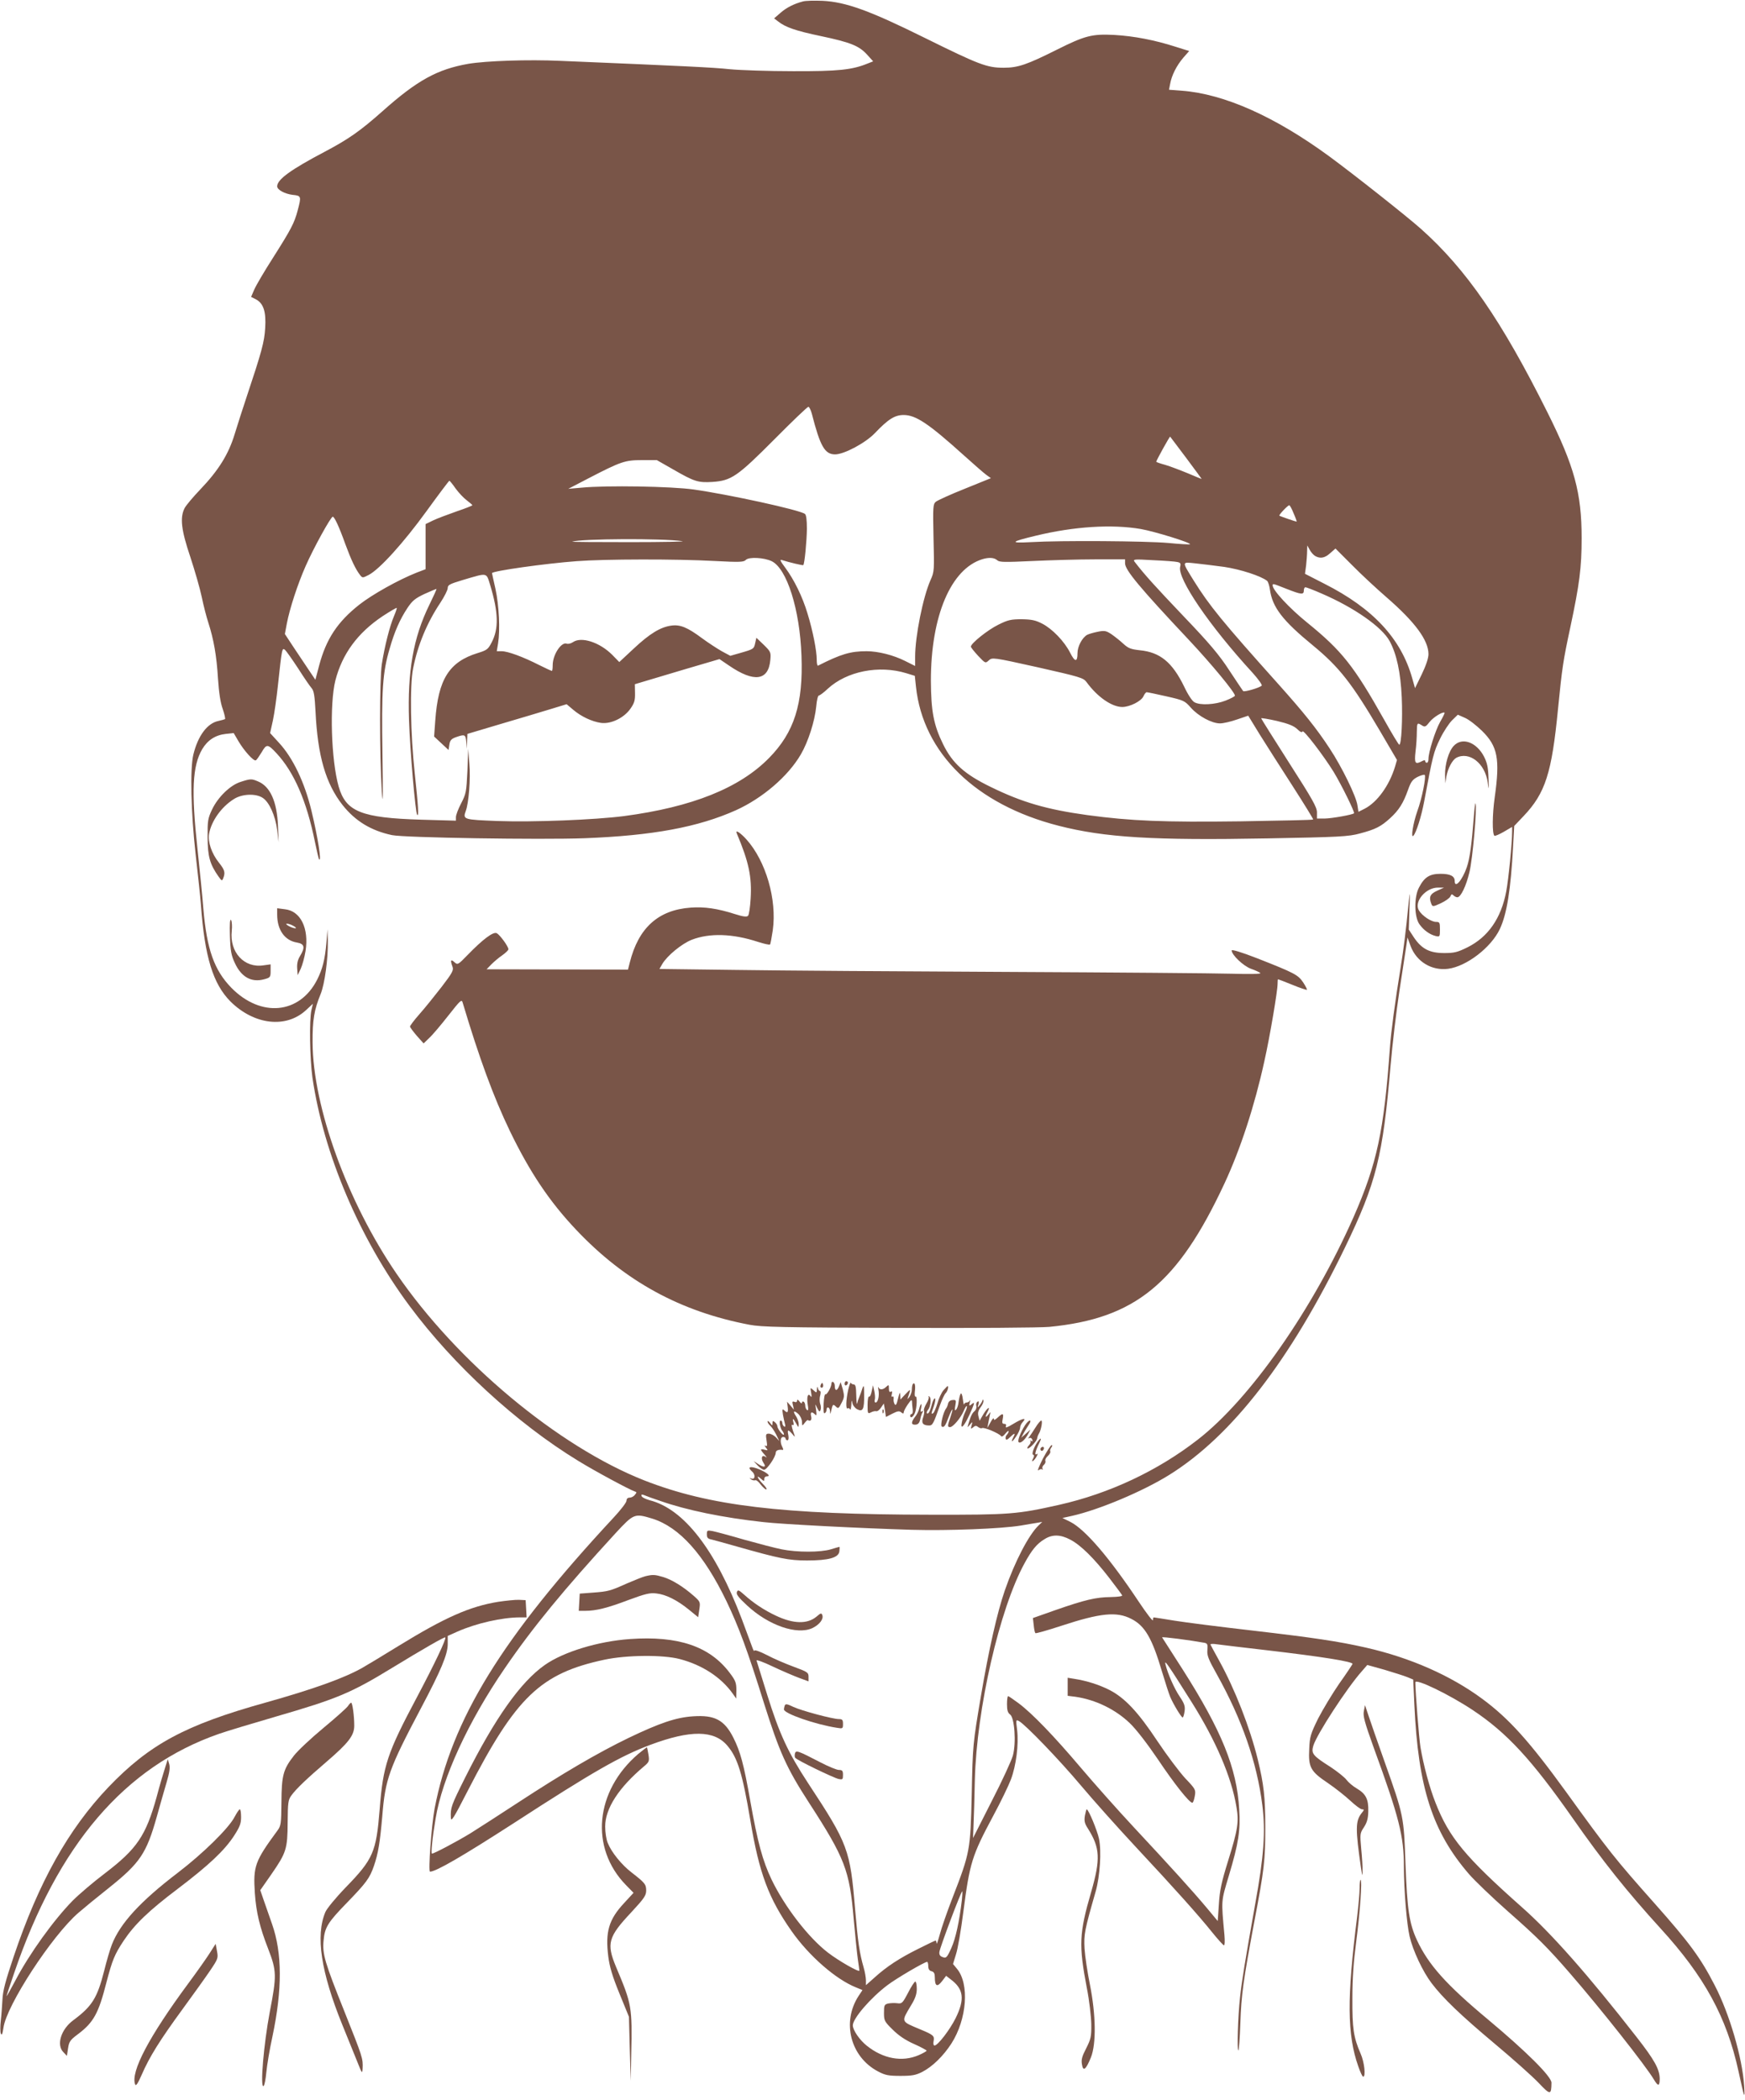
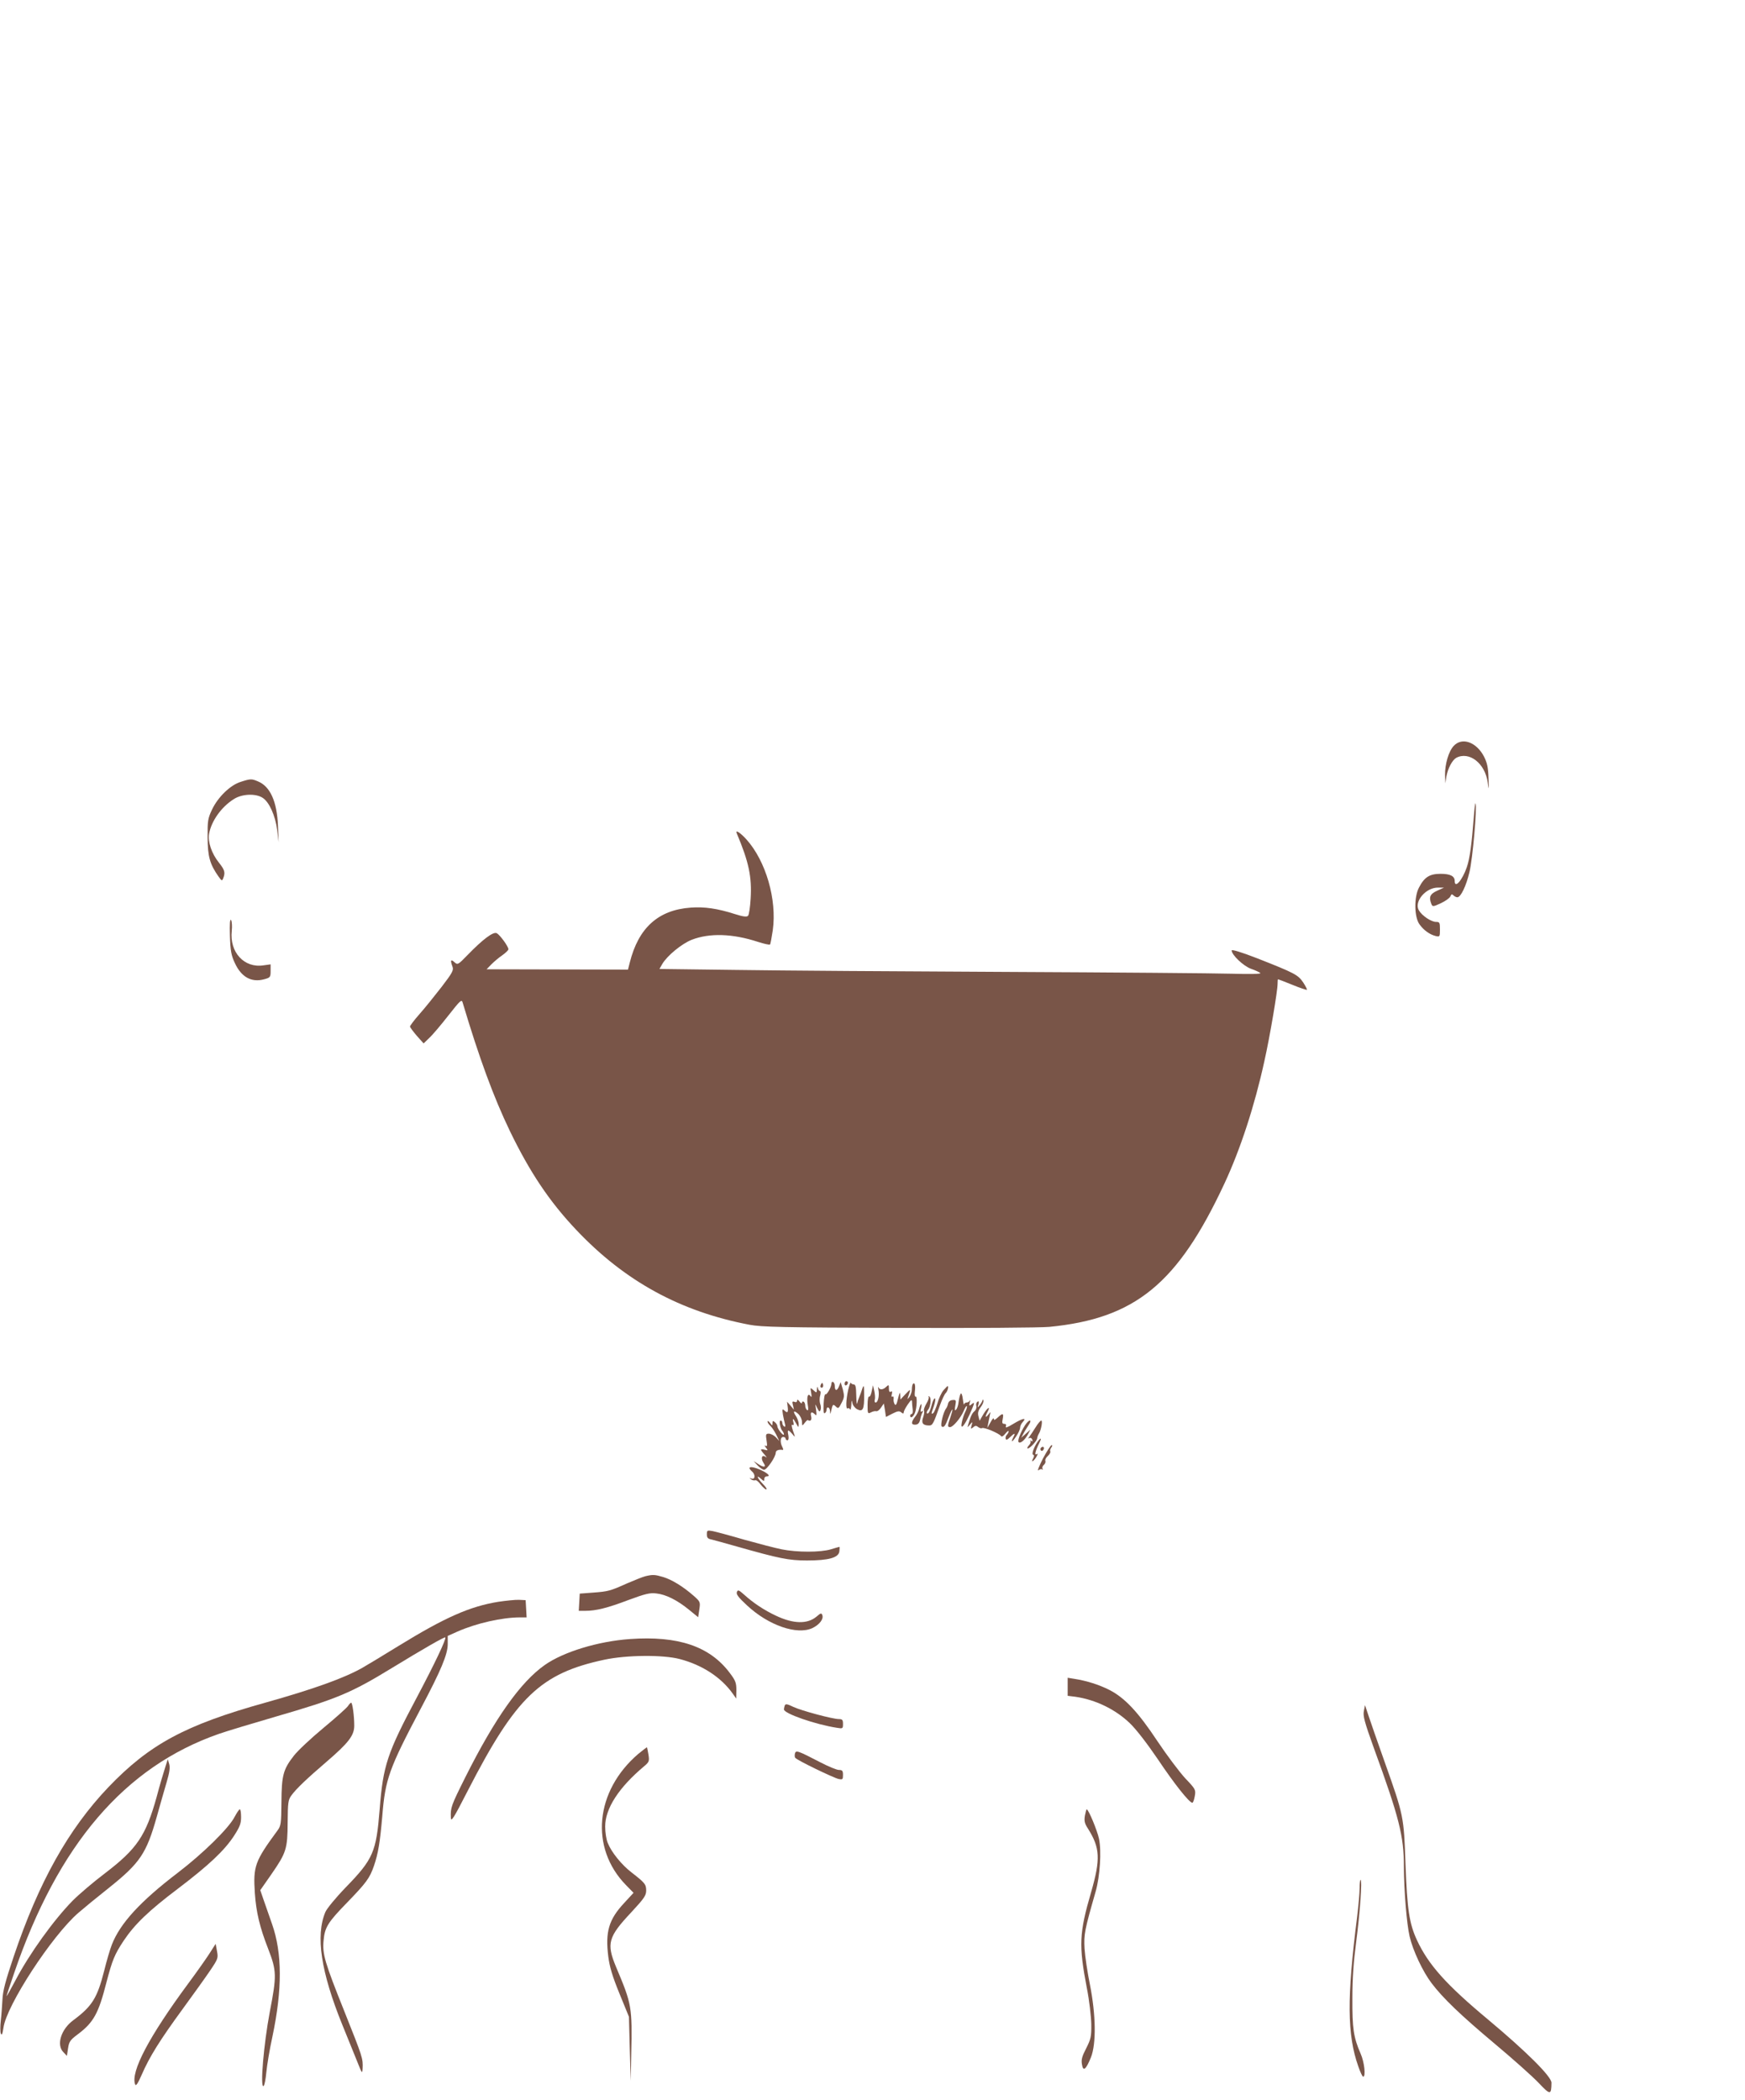
<svg xmlns="http://www.w3.org/2000/svg" version="1.0" width="1064pt" height="1280pt" viewBox="0 0 1064 1280" preserveAspectRatio="xMidYMid meet">
  <g transform="translate(0,1280) scale(0.1,-0.1)" fill="#795548" stroke="none">
-     <path d="M4895 12791 c-56 -15 -101 -38 -138 -71 l-37 -32 25 -19 c44 -35 107 -57 260 -89 180 -38 233 -59 282 -113 l37 -41 -33 -13 c-95 -39 -180 -48 -456 -47 -148 0 -322 6 -385 12 -102 11 -272 19 -1033 51 -199 9 -452 0 -561 -18 -189 -33 -312 -100 -526 -291 -133 -118 -206 -169 -348 -244 -209 -110 -292 -170 -292 -212 0 -21 46 -46 95 -52 52 -5 53 -9 30 -95 -20 -76 -39 -113 -152 -291 -52 -81 -103 -168 -113 -192 l-19 -44 28 -14 c48 -25 64 -76 58 -175 -5 -86 -21 -144 -115 -426 -22 -66 -54 -165 -71 -221 -37 -123 -99 -222 -210 -338 -43 -45 -86 -96 -95 -113 -30 -58 -21 -134 34 -297 27 -82 59 -192 70 -245 11 -53 29 -123 40 -156 33 -102 51 -204 59 -340 6 -89 15 -148 29 -187 11 -32 17 -60 14 -62 -4 -2 -22 -7 -40 -11 -68 -14 -125 -90 -153 -205 -21 -88 -15 -350 14 -610 14 -124 29 -261 32 -305 23 -319 74 -483 180 -590 144 -143 339 -166 461 -53 l42 39 -9 -38 c-14 -61 -10 -296 6 -412 68 -466 288 -983 592 -1392 268 -361 653 -715 1026 -943 100 -62 314 -177 347 -188 13 -4 13 -7 1 -21 -7 -10 -22 -17 -32 -17 -12 0 -19 -7 -19 -19 0 -10 -35 -56 -78 -102 -684 -736 -987 -1229 -1092 -1774 -19 -102 -40 -385 -28 -385 36 0 198 94 508 294 490 318 654 411 835 479 246 92 390 90 470 -5 63 -74 92 -170 140 -454 54 -324 111 -476 252 -677 106 -151 269 -293 391 -342 l41 -17 -24 -36 c-104 -160 -49 -372 119 -460 43 -23 64 -27 136 -27 71 0 93 4 133 24 62 32 128 96 178 173 95 148 111 364 34 456 l-24 29 18 59 c11 32 31 149 45 259 39 300 52 342 182 585 46 85 94 185 108 222 32 85 48 213 38 300 -8 64 -8 66 11 56 39 -21 247 -237 378 -393 74 -88 224 -256 334 -374 238 -255 384 -418 468 -523 34 -42 66 -77 70 -77 5 -1 6 27 3 62 -20 218 -21 202 27 363 59 197 71 274 63 404 -14 251 -108 481 -345 853 -66 103 -122 191 -125 195 -3 6 172 -17 259 -33 17 -4 20 -10 17 -44 -3 -33 6 -56 57 -147 154 -276 245 -537 278 -799 20 -160 10 -309 -44 -605 -63 -355 -81 -465 -92 -566 -13 -118 -19 -324 -10 -324 3 0 9 75 12 168 6 172 17 254 86 622 60 315 66 369 66 570 0 186 -9 262 -46 415 -48 194 -139 427 -235 601 -27 49 -51 93 -53 98 -2 5 16 6 40 2 24 -3 160 -20 302 -36 342 -40 529 -70 524 -84 -3 -6 -39 -61 -82 -121 -42 -61 -99 -156 -128 -212 -46 -94 -51 -110 -54 -185 -6 -112 8 -137 114 -208 44 -30 106 -79 136 -107 31 -29 63 -53 72 -53 14 0 14 -3 -4 -25 -36 -47 -37 -95 -2 -335 8 -50 9 -51 9 -15 1 22 -3 82 -8 134 -8 90 -8 95 16 131 19 29 26 53 27 97 2 74 -14 107 -70 140 -24 14 -52 38 -63 53 -11 15 -55 50 -97 78 -109 69 -119 82 -105 130 21 69 205 352 296 454 l33 38 104 -29 c57 -17 120 -37 140 -45 l36 -15 7 -153 c23 -505 110 -775 334 -1034 34 -39 139 -140 234 -224 182 -160 246 -224 381 -380 186 -214 464 -566 512 -648 25 -42 35 -41 35 6 -1 58 -31 113 -142 255 -294 377 -520 633 -698 790 -346 307 -444 425 -527 637 -36 90 -74 232 -92 340 -8 49 -31 336 -31 394 0 26 207 -74 350 -169 209 -139 359 -302 610 -660 183 -262 331 -447 535 -671 268 -293 403 -541 475 -869 37 -170 40 -179 35 -91 -11 170 -89 439 -180 614 -86 167 -153 258 -365 497 -240 270 -281 321 -540 680 -224 309 -348 447 -510 567 -193 143 -439 252 -712 314 -168 38 -315 60 -693 104 -192 22 -405 49 -473 60 -67 11 -125 20 -127 20 -3 0 -5 -8 -5 -17 0 -9 -38 40 -84 109 -181 272 -328 443 -419 490 l-49 24 59 13 c164 37 431 149 593 250 382 238 738 699 1071 1386 191 395 231 555 278 1110 11 127 35 331 54 455 19 124 38 248 42 275 l7 50 19 -52 c36 -96 129 -152 229 -139 113 15 262 130 315 242 43 91 67 240 81 504 l7 125 57 60 c133 140 172 262 210 654 25 251 31 292 75 497 56 263 69 363 69 544 0 275 -44 437 -209 767 -279 559 -495 872 -771 1118 -89 79 -408 331 -559 442 -332 243 -640 380 -898 400 l-79 6 7 36 c9 51 39 111 80 159 l36 41 -83 26 c-128 41 -253 65 -373 72 -136 7 -179 -4 -349 -89 -184 -92 -238 -111 -326 -111 -102 0 -149 18 -481 182 -335 166 -481 219 -623 226 -50 2 -104 1 -121 -4z m55 -2513 c51 -199 79 -248 142 -248 55 0 186 70 243 130 81 85 121 110 175 110 74 0 152 -52 366 -245 61 -55 123 -109 138 -120 l28 -20 -158 -64 c-88 -35 -167 -71 -178 -80 -17 -15 -18 -29 -14 -220 5 -198 5 -206 -18 -257 -46 -103 -94 -343 -94 -467 l0 -57 -60 30 c-71 36 -165 60 -236 60 -98 0 -156 -17 -296 -88 -5 -2 -8 14 -8 36 0 55 -24 177 -56 281 -31 104 -82 207 -136 280 -30 40 -35 52 -21 47 47 -15 128 -34 131 -31 8 8 21 146 22 221 0 54 -4 85 -12 91 -30 24 -466 119 -679 149 -133 19 -531 26 -684 11 l-80 -7 125 65 c197 102 221 110 325 110 l90 0 100 -57 c130 -75 152 -81 239 -76 115 8 151 32 378 260 108 109 201 198 207 198 5 0 15 -19 21 -42z m2283 -270 c53 -71 95 -128 94 -128 -2 0 -40 16 -85 35 -46 19 -107 42 -137 51 -30 8 -55 17 -55 19 0 7 82 156 85 153 1 -2 46 -60 98 -130z m-4455 -186 c19 -26 49 -58 68 -72 18 -14 34 -27 34 -30 0 -3 -44 -20 -97 -38 -54 -19 -118 -43 -143 -55 l-45 -22 0 -137 0 -138 -55 -21 c-111 -44 -270 -133 -349 -195 -133 -105 -202 -209 -245 -371 l-23 -87 -37 55 c-20 30 -62 92 -93 139 l-56 85 12 64 c17 89 65 238 115 351 47 107 153 300 165 300 10 0 38 -59 77 -168 35 -95 62 -152 89 -187 15 -19 16 -19 53 0 66 34 212 195 352 388 74 102 137 186 140 186 3 0 20 -21 38 -47z m5110 -152 c12 -27 20 -50 18 -50 -6 0 -101 33 -105 36 -5 5 51 63 60 64 4 0 16 -22 27 -50z m-932 -95 c85 -15 308 -84 300 -93 -3 -2 -62 1 -133 8 -135 12 -651 16 -838 5 -132 -7 -124 2 30 39 235 57 466 71 641 41z m-2796 -74 c25 -3 -118 -6 -317 -6 -200 0 -359 1 -354 3 55 18 548 21 671 3z m3860 -91 c31 -17 58 -12 91 18 l32 28 101 -101 c55 -56 150 -144 210 -196 174 -151 256 -262 256 -347 0 -24 -15 -69 -41 -123 l-41 -84 -17 60 c-68 242 -239 426 -535 576 l-119 61 7 52 c3 28 6 67 6 86 l1 35 15 -27 c8 -15 23 -32 34 -38z m-3315 -31 c93 -45 172 -294 182 -577 11 -293 -44 -466 -197 -622 -180 -184 -470 -300 -885 -355 -178 -23 -554 -38 -772 -30 -206 8 -212 9 -193 61 18 47 30 197 22 288 l-7 91 -5 -135 c-6 -127 -8 -139 -38 -197 -18 -34 -32 -72 -32 -84 l0 -22 -212 6 c-365 11 -459 49 -503 202 -46 162 -56 503 -20 647 42 162 135 289 287 391 46 30 85 53 87 51 2 -2 -6 -25 -17 -51 -26 -61 -57 -184 -74 -293 -14 -96 -14 -541 0 -775 7 -101 8 -38 4 225 -6 397 1 501 44 646 29 103 63 179 108 247 30 45 47 59 104 86 38 17 71 31 73 31 3 0 -17 -44 -43 -97 -98 -200 -134 -405 -124 -703 6 -184 39 -567 50 -578 10 -10 7 48 -15 253 -26 241 -31 536 -10 640 28 143 85 279 165 399 25 38 46 79 46 91 0 19 12 25 88 48 159 47 146 49 171 -30 50 -167 53 -265 9 -349 -22 -43 -30 -48 -85 -65 -175 -54 -241 -160 -259 -412 l-7 -97 44 -41 44 -41 5 33 c4 26 12 35 40 45 54 19 59 17 63 -28 l4 -43 1 46 2 45 198 59 c108 32 244 72 302 90 l105 32 39 -33 c49 -42 115 -73 171 -81 61 -8 141 31 180 88 23 33 28 50 27 94 l-1 54 47 14 c26 8 142 42 258 77 l211 62 59 -40 c152 -104 240 -92 251 35 4 46 3 50 -40 92 l-45 43 -7 -31 c-8 -37 -9 -38 -89 -61 l-63 -18 -52 28 c-28 16 -82 51 -120 79 -90 67 -134 85 -189 77 -65 -9 -131 -49 -228 -140 l-88 -82 -43 44 c-77 77 -189 113 -240 77 -12 -8 -29 -12 -37 -9 -33 13 -86 -67 -86 -131 0 -19 -2 -35 -5 -35 -3 0 -38 16 -78 36 -98 50 -191 84 -228 84 l-30 0 8 48 c13 80 6 232 -16 332 -12 52 -21 95 -21 96 0 13 326 59 516 73 171 13 607 14 843 1 152 -8 176 -7 189 7 19 19 111 14 157 -8z m1375 6 c14 -13 44 -13 216 -5 109 5 281 10 382 10 l182 0 0 -24 c0 -41 89 -148 389 -467 138 -147 281 -320 281 -340 0 -4 -26 -18 -57 -30 -64 -25 -155 -30 -190 -10 -13 6 -40 47 -62 94 -73 150 -147 211 -272 223 -54 6 -69 12 -99 39 -19 18 -52 44 -72 58 -33 22 -43 24 -83 16 -25 -5 -54 -13 -66 -19 -30 -17 -59 -70 -59 -112 0 -56 -16 -55 -45 3 -35 69 -108 145 -170 177 -41 21 -64 26 -125 27 -65 0 -84 -4 -142 -33 -64 -31 -168 -114 -168 -134 0 -5 20 -30 44 -56 44 -46 44 -47 65 -28 21 19 25 19 299 -42 256 -58 278 -64 297 -90 67 -92 155 -152 219 -152 46 1 114 35 128 65 6 14 15 25 20 25 5 0 59 -11 120 -25 106 -24 112 -27 149 -69 46 -52 128 -96 178 -96 20 0 67 11 104 24 l68 23 71 -116 c40 -64 130 -205 201 -315 70 -109 126 -200 124 -202 -2 -3 -202 -7 -443 -11 -469 -6 -668 2 -934 38 -247 34 -398 78 -588 171 -161 78 -235 145 -292 262 -57 116 -73 200 -74 386 0 395 122 682 314 741 40 12 72 10 90 -6z m1098 -11 c20 -4 23 -9 18 -29 -18 -72 179 -361 442 -647 35 -39 60 -74 55 -78 -15 -14 -107 -40 -113 -33 -4 5 -42 62 -85 127 -61 94 -121 165 -279 330 -175 184 -234 249 -296 329 -14 18 -10 19 110 12 69 -3 136 -8 148 -11z m287 -30 c99 -15 223 -55 261 -85 6 -5 14 -29 17 -52 15 -109 77 -190 264 -343 160 -132 237 -231 406 -518 l105 -179 -12 -41 c-35 -115 -108 -216 -185 -256 l-38 -19 -6 39 c-7 54 -94 233 -170 348 -80 122 -158 219 -311 390 -345 385 -422 480 -517 632 -74 120 -74 114 7 106 38 -4 119 -14 179 -22z m380 -134 c89 -35 105 -37 105 -10 0 11 4 20 10 20 5 0 50 -17 100 -39 197 -85 366 -203 413 -289 43 -79 67 -191 74 -342 6 -133 -2 -290 -15 -290 -4 0 -45 68 -92 152 -184 327 -257 420 -469 592 -110 89 -211 198 -211 227 0 13 1 12 85 -21z m-6027 -485 c35 -55 72 -109 82 -120 14 -16 19 -46 24 -145 13 -268 62 -437 165 -568 78 -98 174 -156 301 -183 74 -16 909 -29 1175 -19 414 16 691 67 923 171 161 73 317 206 395 340 45 77 85 202 94 293 3 36 10 66 16 66 5 0 30 18 54 41 116 107 312 146 479 95 l52 -16 7 -66 c43 -405 365 -719 870 -848 281 -72 580 -90 1275 -77 437 8 493 11 562 30 95 25 128 42 184 93 54 49 81 93 109 172 18 51 28 64 59 80 20 10 40 15 43 12 10 -10 -17 -145 -45 -221 -26 -74 -41 -168 -24 -150 17 18 49 118 66 210 52 280 58 302 96 380 21 44 55 95 74 114 l35 34 43 -19 c24 -10 70 -46 104 -79 96 -94 111 -171 78 -405 -15 -106 -16 -222 -2 -235 3 -3 29 8 57 24 l51 30 0 -29 c0 -69 -22 -292 -36 -365 -31 -163 -110 -277 -236 -340 -61 -30 -80 -35 -142 -35 -89 0 -137 25 -184 94 l-32 49 4 126 c4 106 3 113 -4 46 -19 -192 -31 -288 -50 -405 -34 -208 -58 -390 -65 -485 -36 -509 -79 -710 -222 -1035 -248 -561 -628 -1106 -948 -1355 -245 -191 -541 -330 -848 -399 -255 -57 -296 -61 -782 -60 -906 1 -1350 54 -1746 209 -524 206 -1143 722 -1511 1260 -300 438 -510 1017 -512 1410 -1 137 10 200 49 295 25 61 46 216 44 325 l-2 70 -7 -85 c-9 -102 -24 -158 -56 -222 -107 -211 -344 -233 -524 -49 -104 107 -149 234 -170 481 -6 80 -23 244 -36 366 -38 351 -31 504 29 607 33 55 80 86 144 93 l48 5 28 -48 c35 -60 95 -126 107 -118 6 3 21 26 36 50 29 51 37 50 90 -7 107 -115 184 -292 234 -539 12 -57 23 -106 26 -108 16 -16 -8 135 -47 297 -42 174 -113 322 -198 414 l-54 59 17 77 c9 42 23 140 31 217 24 223 25 228 43 213 8 -7 44 -58 80 -113z m6963 -326 c-30 -54 -71 -184 -71 -226 0 -13 -4 -23 -10 -23 -5 0 -10 5 -10 10 0 7 -6 7 -19 0 -42 -22 -48 -15 -40 58 5 37 8 91 8 120 1 57 2 58 31 40 18 -12 24 -9 47 21 23 29 82 65 91 56 2 -2 -10 -27 -27 -56z m-871 -44 c18 -18 29 -22 32 -14 5 14 129 -148 190 -247 49 -81 130 -246 124 -252 -10 -9 -133 -31 -178 -32 l-48 0 0 38 c0 31 -27 79 -170 302 -93 146 -170 268 -170 271 0 3 43 -4 96 -16 71 -17 103 -30 124 -50z m-3884 -4705 c159 -56 381 -102 629 -129 110 -13 600 -38 905 -47 223 -6 542 6 665 26 33 6 76 13 95 16 l35 6 -22 -21 c-60 -57 -145 -220 -206 -396 -47 -136 -98 -362 -146 -645 -49 -290 -50 -298 -56 -600 -8 -340 -10 -353 -117 -629 -33 -85 -68 -186 -78 -225 -11 -39 -19 -63 -19 -53 -1 9 -3 17 -6 17 -3 0 -50 -22 -105 -50 -115 -57 -193 -108 -267 -175 l-53 -47 0 29 c0 16 -6 52 -14 79 -25 86 -35 155 -52 354 -30 364 -42 398 -287 770 -122 186 -175 301 -248 535 -34 110 -64 206 -66 212 -3 7 42 -9 98 -36 57 -27 130 -58 162 -70 l57 -21 0 28 c0 26 -6 30 -90 61 -49 18 -124 50 -165 72 -45 23 -75 33 -76 26 0 -7 -5 2 -11 18 -6 17 -35 95 -65 175 -161 423 -353 671 -561 724 -25 7 -48 18 -50 26 -3 9 0 11 14 6 11 -5 55 -21 100 -36z m-48 -108 c165 -52 314 -218 452 -504 75 -157 128 -299 229 -623 94 -297 136 -392 274 -605 219 -338 247 -412 272 -705 9 -99 20 -209 25 -245 5 -36 10 -69 10 -73 0 -13 -126 59 -191 109 -119 91 -264 279 -344 445 -55 115 -85 226 -130 479 -40 227 -61 302 -103 386 -55 109 -114 140 -246 131 -104 -7 -202 -40 -394 -132 -190 -92 -406 -219 -672 -393 -113 -74 -245 -159 -293 -189 -86 -52 -220 -123 -233 -123 -7 0 2 95 22 213 40 247 199 592 422 917 170 249 362 482 675 823 112 121 116 122 225 89z m2548 -128 c64 -33 147 -116 238 -234 40 -52 75 -99 78 -105 4 -6 -22 -10 -70 -11 -89 -1 -155 -16 -341 -81 l-133 -47 5 -43 c2 -24 7 -46 10 -49 3 -3 74 17 159 45 238 78 337 88 426 42 83 -42 127 -118 187 -321 20 -66 42 -135 50 -154 19 -45 68 -126 76 -126 4 0 9 17 12 38 4 30 -1 46 -29 88 -34 50 -74 141 -88 199 -7 31 16 -3 159 -230 148 -235 244 -458 274 -640 16 -91 9 -137 -51 -330 -40 -128 -51 -180 -56 -263 l-7 -103 -65 78 c-86 103 -224 255 -446 493 -100 107 -246 272 -325 365 -160 189 -295 330 -380 393 -31 23 -59 42 -62 42 -4 0 -7 -22 -7 -49 0 -37 5 -53 19 -63 27 -19 38 -172 17 -250 -9 -32 -67 -158 -130 -280 l-113 -223 3 80 c2 44 6 168 8 275 11 432 150 1041 303 1320 44 81 75 119 122 147 47 30 97 29 157 -3z m-661 -2196 c-16 -136 -38 -234 -64 -293 -27 -60 -32 -64 -53 -56 -17 6 -22 15 -20 32 5 32 132 369 139 369 2 0 1 -24 -2 -52z m-205 -404 c0 -17 6 -28 20 -31 15 -4 20 -14 20 -37 0 -54 14 -62 43 -25 l26 34 27 -21 c80 -59 88 -121 31 -237 -36 -72 -109 -167 -129 -167 -6 0 -8 11 -6 24 7 35 2 40 -82 75 -119 50 -116 43 -55 146 26 42 35 69 35 101 0 24 -4 44 -9 44 -5 0 -25 -31 -44 -68 -34 -65 -38 -68 -67 -64 -16 2 -41 1 -55 -2 -23 -6 -25 -11 -25 -57 0 -47 3 -53 53 -102 35 -35 77 -64 129 -87 43 -19 77 -38 78 -41 0 -4 -22 -16 -49 -28 -101 -43 -216 -22 -316 58 -44 35 -85 95 -85 124 0 42 109 168 211 245 54 41 226 142 242 142 4 0 7 -12 7 -26z" />
    <path d="M8864 8253 c-31 -33 -54 -112 -53 -177 l2 -51 6 40 c9 51 36 101 60 115 79 42 176 -33 192 -149 7 -52 8 -50 5 26 -2 64 -8 92 -27 130 -46 89 -134 121 -185 66z" />
    <path d="M1469 8034 c-64 -19 -140 -93 -176 -169 -26 -55 -28 -70 -27 -170 0 -116 14 -164 66 -238 20 -28 22 -29 29 -11 14 35 9 51 -26 95 -45 56 -69 128 -60 177 14 77 75 163 150 210 50 33 135 36 177 8 40 -26 77 -109 88 -196 l9 -75 -4 100 c-6 148 -47 240 -121 271 -40 17 -46 17 -105 -2z" />
    <path d="M8986 7815 c-12 -159 -24 -248 -42 -301 -27 -79 -74 -134 -74 -85 0 30 -27 44 -86 44 -67 0 -99 -20 -132 -84 -31 -58 -29 -182 4 -225 26 -36 62 -61 97 -70 26 -6 27 -5 27 40 0 42 -2 46 -24 46 -30 0 -86 38 -105 71 -30 54 44 140 119 138 l35 0 -42 -19 c-44 -20 -52 -39 -35 -82 7 -16 11 -16 58 6 28 13 54 32 58 42 5 13 9 15 18 6 7 -7 17 -12 24 -12 21 0 54 69 74 154 19 78 47 391 37 418 -2 7 -7 -32 -11 -87z" />
    <path d="M4493 7718 c73 -173 92 -264 84 -396 -3 -52 -10 -99 -16 -105 -8 -8 -31 -5 -78 10 -109 35 -188 46 -271 40 -198 -14 -319 -123 -372 -335 l-11 -43 -431 1 -431 1 28 29 c16 16 46 42 67 56 21 15 38 31 38 37 0 17 -51 87 -71 98 -21 11 -85 -37 -178 -133 -59 -61 -61 -61 -81 -43 -22 20 -25 10 -11 -28 8 -21 0 -37 -66 -123 -42 -54 -102 -129 -135 -166 -32 -36 -58 -71 -58 -76 0 -5 19 -30 41 -56 l42 -47 34 33 c20 18 72 80 116 136 74 94 82 102 88 80 101 -338 188 -575 288 -783 122 -252 242 -431 405 -603 296 -313 635 -498 1056 -578 73 -14 202 -17 910 -19 454 -2 867 1 918 6 524 51 783 263 1068 874 97 208 184 474 243 744 34 151 81 430 81 473 0 15 1 28 3 28 2 0 41 -15 88 -34 46 -19 86 -32 88 -30 2 2 -8 22 -23 45 -31 46 -51 57 -283 148 -95 37 -153 54 -153 47 0 -27 71 -95 118 -112 26 -9 52 -21 57 -26 6 -6 -64 -7 -175 -4 -102 3 -716 8 -1365 11 -649 3 -1392 8 -1652 12 l-472 6 17 30 c30 51 119 124 180 148 109 42 248 38 404 -13 37 -12 70 -19 73 -16 3 2 10 42 17 87 26 187 -42 421 -160 553 -41 45 -71 63 -59 36z" />
-     <path d="M1690 7225 c0 -94 46 -159 121 -171 46 -8 51 -29 18 -83 -14 -23 -19 -46 -17 -75 l3 -41 19 40 c10 22 23 70 29 107 22 138 -30 245 -126 255 l-47 6 0 -38z m100 -70 c14 -8 19 -14 10 -14 -8 0 -26 6 -40 14 -14 8 -19 14 -10 14 8 0 26 -6 40 -14z" />
    <path d="M1402 7095 c3 -93 8 -119 30 -166 39 -85 101 -120 178 -99 38 10 40 13 40 51 l0 40 -44 -6 c-117 -18 -207 80 -193 210 3 28 1 58 -4 66 -7 9 -9 -23 -7 -96z" />
    <path d="M5070 4367 c0 -22 -29 -73 -37 -67 -5 3 -9 -24 -11 -58 -2 -43 0 -62 7 -57 6 3 11 13 11 21 0 23 20 16 21 -8 1 -21 2 -21 6 -3 10 45 12 47 29 31 15 -15 18 -13 35 21 18 34 18 43 8 83 l-13 44 -11 -27 c-12 -29 -25 -26 -25 4 0 10 -4 21 -10 24 -5 3 -10 0 -10 -8z" />
    <path d="M5150 4364 c0 -8 5 -12 10 -9 6 3 10 10 10 16 0 5 -4 9 -10 9 -5 0 -10 -7 -10 -16z" />
    <path d="M5172 4328 c-14 -63 -16 -122 -3 -114 5 4 12 0 14 -6 3 -7 6 5 8 27 1 29 3 33 6 14 2 -15 15 -32 29 -40 35 -18 44 -1 43 86 0 60 -2 66 -11 40 -5 -16 -13 -39 -18 -50 -5 -11 -11 -29 -13 -40 -3 -11 -5 10 -6 48 -1 51 -4 67 -15 67 -8 0 -16 5 -18 10 -2 6 -9 -13 -16 -42z" />
    <path d="M5006 4361 c-4 -7 -5 -15 -2 -18 9 -9 19 4 14 18 -4 11 -6 11 -12 0z" />
    <path d="M5567 4364 c-4 -4 -7 -19 -7 -34 0 -14 -7 -35 -15 -46 -14 -18 -14 -17 -5 9 15 42 13 42 -20 7 l-30 -32 -1 28 c-1 22 -4 16 -13 -21 -9 -38 -14 -46 -21 -35 -5 8 -8 23 -6 34 1 10 -2 15 -7 12 -6 -4 -8 3 -4 16 3 14 2 19 -6 14 -8 -5 -12 2 -12 19 0 24 -1 25 -16 11 -19 -19 -40 -21 -48 -3 -3 6 -3 0 0 -15 7 -34 -2 -78 -17 -78 -6 0 -8 8 -5 18 3 9 1 33 -3 52 l-8 35 -8 -37 c-4 -21 -11 -35 -16 -32 -5 3 -9 -20 -9 -51 0 -53 1 -55 21 -45 11 6 25 9 32 7 7 -2 20 8 29 22 l17 25 7 -41 6 -41 39 20 c32 16 42 18 54 8 11 -9 15 -9 15 -1 0 7 11 29 25 49 20 29 25 32 26 17 0 -11 2 -32 4 -47 2 -16 -1 -28 -6 -28 -5 0 -9 -4 -9 -10 0 -19 17 -10 28 15 13 29 16 109 4 101 -4 -2 -6 11 -4 29 5 39 0 60 -11 49z" />
    <path d="M4981 4331 c-1 -23 -2 -24 -21 -6 -20 18 -20 18 -14 -16 4 -23 3 -30 -4 -20 -16 22 -24 -5 -17 -51 5 -29 4 -39 -4 -34 -6 4 -11 16 -11 26 0 10 -4 22 -10 25 -5 3 -10 1 -10 -6 0 -7 -7 -4 -15 7 -9 12 -14 14 -15 5 0 -8 -6 -11 -16 -7 -13 5 -15 1 -9 -21 l6 -27 -21 25 -21 24 4 -32 c4 -35 -1 -40 -22 -20 -11 10 -12 5 -7 -28 4 -22 10 -48 13 -59 3 -12 1 -16 -6 -12 -6 4 -11 14 -11 22 0 8 -5 14 -10 14 -12 0 -3 -49 11 -64 5 -6 9 -15 9 -20 -1 -15 -40 33 -40 49 0 7 -7 18 -15 25 -12 10 -15 9 -15 -6 0 -17 -1 -17 -15 2 -8 10 -15 14 -15 8 0 -6 7 -17 16 -25 8 -7 25 -31 36 -53 l20 -41 -21 23 c-12 12 -31 22 -43 22 -18 0 -20 -4 -14 -41 5 -31 4 -39 -6 -33 -8 5 -7 1 2 -11 14 -17 13 -18 -7 -13 -13 4 -23 3 -23 0 0 -3 10 -17 23 -31 12 -14 15 -20 6 -13 -24 18 -32 -9 -13 -37 19 -27 0 -29 -36 -4 l-25 16 24 -26 c14 -15 32 -27 40 -27 18 1 71 79 71 104 0 14 18 21 43 17 4 -1 3 7 -3 18 -15 29 -12 61 5 61 8 0 15 -4 15 -10 0 -5 5 -10 11 -10 7 0 9 11 6 30 -8 36 -2 38 24 8 19 -23 19 -23 4 20 -9 28 -10 40 -3 36 7 -5 9 0 6 14 -8 30 -2 28 16 -5 15 -27 15 -27 16 -5 0 12 -7 34 -16 48 -22 32 -14 39 14 14 12 -12 22 -33 22 -48 1 -26 1 -26 16 -7 8 11 17 19 19 18 17 -10 26 0 21 22 -7 27 3 32 23 13 10 -11 11 -5 7 27 -6 40 -6 40 7 11 11 -22 15 -25 20 -12 4 9 3 26 -2 38 -4 13 -5 35 0 50 4 16 4 28 -1 28 -5 0 -11 8 -13 18 -3 12 -5 10 -6 -7z" />
    <path d="M5753 4325 c-12 -14 -29 -50 -37 -80 -9 -29 -21 -57 -26 -60 -13 -8 -13 -5 4 43 8 23 11 44 7 47 -5 2 -14 -15 -20 -40 -6 -24 -15 -47 -21 -50 -12 -8 -13 7 -1 21 15 17 21 73 8 80 -7 4 -9 4 -5 -1 4 -4 -2 -23 -13 -41 -11 -19 -18 -38 -15 -43 3 -5 1 -23 -5 -41 -13 -35 -2 -50 36 -50 21 0 26 8 67 125 12 33 27 66 35 73 11 11 19 42 11 42 -2 0 -13 -12 -25 -25z" />
    <path d="M5858 4304 c-5 -7 -10 -29 -13 -50 -2 -21 -9 -42 -16 -48 -8 -8 -9 -1 -4 25 6 33 5 36 -17 34 -14 -1 -24 -9 -27 -21 -2 -10 -7 -24 -12 -30 -17 -21 -37 -104 -27 -110 14 -9 23 4 43 59 10 26 20 46 22 44 2 -2 -4 -23 -12 -47 -18 -52 -19 -60 -2 -60 18 0 65 56 83 98 8 19 16 33 19 30 3 -3 -1 -18 -9 -34 -8 -16 -17 -44 -21 -63 -11 -51 12 -30 46 44 33 73 35 83 13 64 -15 -12 -16 -11 -11 11 4 14 4 19 1 13 -3 -7 -12 -13 -20 -13 -8 0 -15 -6 -16 -12 0 -7 -4 7 -7 32 -3 25 -9 40 -13 34z" />
    <path d="M5991 4264 c-1 -5 -8 -19 -17 -30 -15 -18 -15 -18 -8 5 4 17 3 21 -6 16 -6 -4 -10 -16 -7 -26 3 -10 -2 -24 -10 -31 -15 -12 -24 -30 -38 -78 -7 -24 -7 -25 9 -5 17 20 17 19 10 -5 -6 -22 -5 -23 10 -11 12 11 19 11 31 1 8 -6 18 -9 23 -6 12 7 104 -32 115 -48 5 -7 14 -2 27 14 11 14 20 20 20 15 0 -6 -5 -16 -11 -22 -6 -6 -9 -17 -7 -24 3 -9 11 -6 26 9 27 27 36 28 22 3 -19 -37 -10 -36 15 1 14 20 25 45 25 54 0 10 7 26 17 36 25 28 -2 22 -60 -13 -34 -21 -48 -25 -44 -15 4 11 1 16 -10 16 -12 0 -14 7 -9 30 7 36 0 37 -31 8 -17 -15 -23 -18 -23 -7 -1 8 -10 -2 -20 -21 l-20 -35 6 30 c3 17 8 39 10 50 5 20 5 20 -10 1 -18 -23 -21 -14 -5 16 21 39 1 29 -24 -12 l-24 -41 -7 27 c-5 20 -2 35 14 56 12 16 19 34 16 41 -2 7 -5 7 -5 1z" />
    <path d="M5605 4213 c-3 -14 -15 -38 -26 -51 -25 -33 -24 -49 3 -47 16 1 24 10 29 32 3 16 9 36 14 43 5 9 4 11 -4 6 -8 -6 -10 0 -5 18 3 14 4 26 1 26 -3 0 -8 -12 -12 -27z" />
-     <path d="M5381 4194 c0 -11 3 -14 6 -6 3 7 2 16 -1 19 -3 4 -6 -2 -5 -13z" />
    <path d="M6260 4125 c-26 -32 -57 -103 -50 -115 9 -15 40 11 60 50 l13 25 -28 -25 -28 -25 13 25 c7 14 22 37 32 53 20 28 10 38 -12 12z" />
    <path d="M6314 4098 c-15 -24 -32 -49 -38 -57 -8 -11 -8 -13 0 -8 7 4 15 0 18 -9 4 -10 2 -13 -7 -8 -6 4 -9 3 -4 -1 4 -5 0 -17 -10 -27 -9 -10 -12 -18 -6 -18 13 0 54 44 57 61 1 8 5 20 10 28 14 22 25 81 15 81 -5 0 -21 -19 -35 -42z" />
    <path d="M6332 4018 c-24 -31 -44 -82 -33 -86 8 -3 8 -9 0 -24 -8 -15 -8 -19 0 -14 6 4 16 16 22 28 8 16 8 19 -1 13 -14 -9 -6 22 17 68 14 28 12 36 -5 15z" />
    <path d="M6359 3908 c-23 -46 -36 -77 -27 -71 8 7 19 9 23 5 5 -4 5 -2 2 4 -4 7 0 17 8 24 7 6 12 17 9 24 -3 7 4 20 15 30 11 10 18 23 15 28 -3 5 0 15 6 23 7 9 8 15 2 15 -5 0 -29 -37 -53 -82z" />
    <path d="M6345 3971 c-3 -5 -1 -12 4 -15 5 -3 11 1 15 9 6 16 -9 21 -19 6z" />
    <path d="M4570 3850 c0 -4 7 -13 15 -20 22 -18 20 -51 -2 -44 -14 5 -15 4 -4 -4 8 -6 19 -8 26 -6 6 3 21 -9 33 -26 13 -16 28 -30 34 -30 7 0 -2 15 -20 33 -35 36 -44 61 -12 32 18 -16 20 -16 20 -2 0 10 7 17 16 17 24 0 7 18 -34 37 -41 19 -72 24 -72 13z" />
    <path d="M4310 3446 c0 -20 6 -27 28 -31 15 -4 83 -22 152 -42 261 -74 319 -86 430 -86 133 0 194 17 198 56 2 15 2 27 0 27 -2 0 -25 -7 -52 -15 -63 -19 -206 -19 -300 0 -40 8 -143 35 -229 59 -85 25 -172 48 -191 52 -34 6 -36 5 -36 -20z" />
    <path d="M4493 3094 c-5 -13 10 -33 62 -81 131 -122 305 -182 399 -138 43 21 69 55 60 79 -5 14 -10 13 -35 -9 -56 -47 -141 -45 -247 5 -71 33 -139 78 -194 128 -34 30 -39 32 -45 16z" />
    <path d="M4785 2403 c-3 -8 -5 -19 -5 -24 0 -25 192 -92 323 -112 36 -6 37 -5 37 24 0 24 -4 29 -24 29 -39 0 -228 51 -278 74 -39 19 -48 20 -53 9z" />
    <path d="M4847 2110 c-2 -10 -2 -22 2 -26 9 -14 233 -122 264 -129 25 -5 27 -3 27 25 0 25 -4 30 -25 30 -13 0 -64 21 -112 46 -139 72 -150 76 -156 54z" />
    <path d="M3935 3191 c-16 -4 -66 -24 -110 -43 -105 -47 -116 -50 -210 -57 l-80 -6 -3 -52 -3 -53 39 0 c66 0 135 17 264 66 103 38 131 45 170 40 58 -6 128 -41 200 -100 l55 -45 7 47 c7 46 6 48 -36 85 -63 55 -131 97 -184 113 -51 15 -63 16 -109 5z" />
    <path d="M3840 2808 c-194 -14 -404 -78 -518 -158 -148 -104 -304 -324 -485 -685 -87 -174 -90 -184 -88 -245 1 -30 15 -9 104 165 293 570 443 714 832 797 135 29 358 31 460 4 137 -36 252 -111 323 -211 l21 -30 1 51 c0 45 -5 59 -40 105 -122 163 -315 228 -610 207z" />
    <path d="M6510 2517 l0 -55 48 -6 c122 -18 242 -76 330 -160 39 -37 106 -124 172 -221 101 -151 192 -265 210 -265 5 0 11 18 15 40 7 39 5 43 -58 109 -35 38 -112 140 -170 227 -118 178 -199 264 -293 312 -63 32 -140 56 -211 67 l-43 7 0 -55z" />
    <path d="M3038 3035 c-173 -28 -325 -95 -608 -269 -91 -56 -190 -116 -220 -133 -113 -64 -301 -131 -593 -213 -488 -136 -706 -254 -956 -515 -244 -256 -425 -579 -578 -1034 -50 -148 -66 -210 -68 -260 -2 -36 -6 -94 -10 -128 -4 -34 -4 -70 0 -80 6 -13 10 -4 16 35 18 136 296 562 457 701 31 27 115 96 187 153 189 151 228 209 291 433 20 72 47 166 60 210 17 58 22 88 16 110 l-9 30 -16 -50 c-9 -27 -33 -108 -52 -180 -66 -237 -120 -316 -315 -465 -69 -52 -157 -127 -196 -166 -116 -118 -264 -323 -351 -489 -29 -55 -53 -97 -53 -94 0 4 21 67 46 140 268 785 675 1259 1249 1459 49 17 205 64 346 105 372 108 458 143 711 298 187 114 319 190 323 185 8 -8 -65 -161 -172 -363 -182 -342 -207 -417 -228 -684 -21 -262 -39 -304 -207 -477 -61 -63 -115 -129 -124 -150 -61 -144 -27 -367 103 -687 36 -89 78 -193 94 -232 26 -66 28 -68 30 -35 3 61 0 69 -110 345 -121 302 -136 353 -128 435 7 80 26 111 142 230 119 123 139 150 165 225 26 75 37 144 51 304 18 225 41 289 235 656 123 232 164 330 164 392 l0 50 58 26 c115 51 273 87 383 87 l40 0 -3 53 -3 52 -40 2 c-22 1 -79 -5 -127 -12z" />
    <path d="M2122 2400 c-7 -11 -74 -71 -150 -134 -76 -63 -157 -139 -180 -169 -65 -83 -75 -120 -76 -284 -1 -130 -3 -144 -24 -172 -138 -188 -149 -217 -138 -383 8 -115 30 -208 81 -338 52 -135 53 -163 10 -385 -37 -196 -60 -465 -38 -452 6 4 13 41 17 84 4 43 20 140 37 217 61 289 60 509 -2 686 -16 47 -39 112 -51 146 l-21 61 67 96 c92 133 99 155 100 317 1 122 3 138 23 165 28 39 95 103 213 204 135 116 170 161 170 221 0 60 -11 140 -19 140 -3 0 -12 -9 -19 -20z" />
    <path d="M8316 2369 c-6 -29 4 -67 59 -220 157 -430 185 -542 185 -728 1 -152 17 -348 35 -426 20 -86 80 -214 134 -285 69 -91 176 -194 386 -370 110 -92 230 -199 267 -238 71 -75 77 -75 78 1 0 38 -152 189 -385 384 -257 214 -365 335 -435 485 -47 101 -60 187 -70 463 -10 292 -11 297 -128 626 -44 123 -88 251 -99 284 l-20 60 -7 -36z" />
    <path d="M3892 2108 c-264 -226 -297 -573 -75 -800 l46 -47 -58 -63 c-93 -100 -115 -175 -96 -326 8 -62 25 -120 68 -225 l58 -142 5 -195 6 -195 3 160 c6 293 4 305 -93 535 -59 142 -48 182 93 332 79 85 91 103 91 133 0 38 -8 47 -89 110 -60 46 -122 122 -145 179 -9 21 -16 66 -16 101 0 110 83 238 238 368 30 25 32 31 26 70 -4 23 -8 43 -9 45 -1 1 -25 -17 -53 -40z" />
    <path d="M1430 1723 c-35 -68 -193 -223 -345 -339 -228 -174 -352 -308 -403 -439 -11 -28 -32 -99 -47 -160 -42 -165 -73 -215 -187 -300 -76 -55 -106 -152 -61 -196 l21 -22 7 46 c6 41 13 51 60 86 96 72 126 128 173 312 37 141 50 173 106 258 67 100 153 183 332 318 187 142 283 232 342 323 34 53 42 73 42 112 0 27 -3 48 -8 48 -4 0 -18 -21 -32 -47z" />
    <path d="M6615 1731 c-5 -32 -2 -47 19 -79 74 -118 77 -185 19 -387 -73 -250 -76 -324 -26 -585 15 -75 26 -173 27 -220 1 -77 -3 -91 -31 -147 -25 -48 -31 -69 -26 -97 7 -47 24 -34 55 42 33 84 30 260 -6 442 -15 74 -30 173 -33 220 -5 88 0 113 68 350 26 92 36 245 20 321 -11 51 -64 179 -75 179 -2 0 -7 -18 -11 -39z" />
    <path d="M8290 1288 c0 -29 -7 -107 -15 -173 -63 -495 -61 -720 7 -912 12 -35 25 -63 30 -63 17 0 7 90 -16 141 -43 99 -51 153 -50 339 0 120 8 227 23 340 23 175 38 380 27 380 -3 0 -6 -24 -6 -52z" />
    <path d="M1276 889 c-22 -34 -80 -116 -129 -182 -238 -322 -352 -538 -323 -614 5 -12 16 4 41 61 47 108 110 209 249 399 65 89 141 195 168 235 48 71 49 76 41 118 l-8 44 -39 -61z" />
  </g>
</svg>